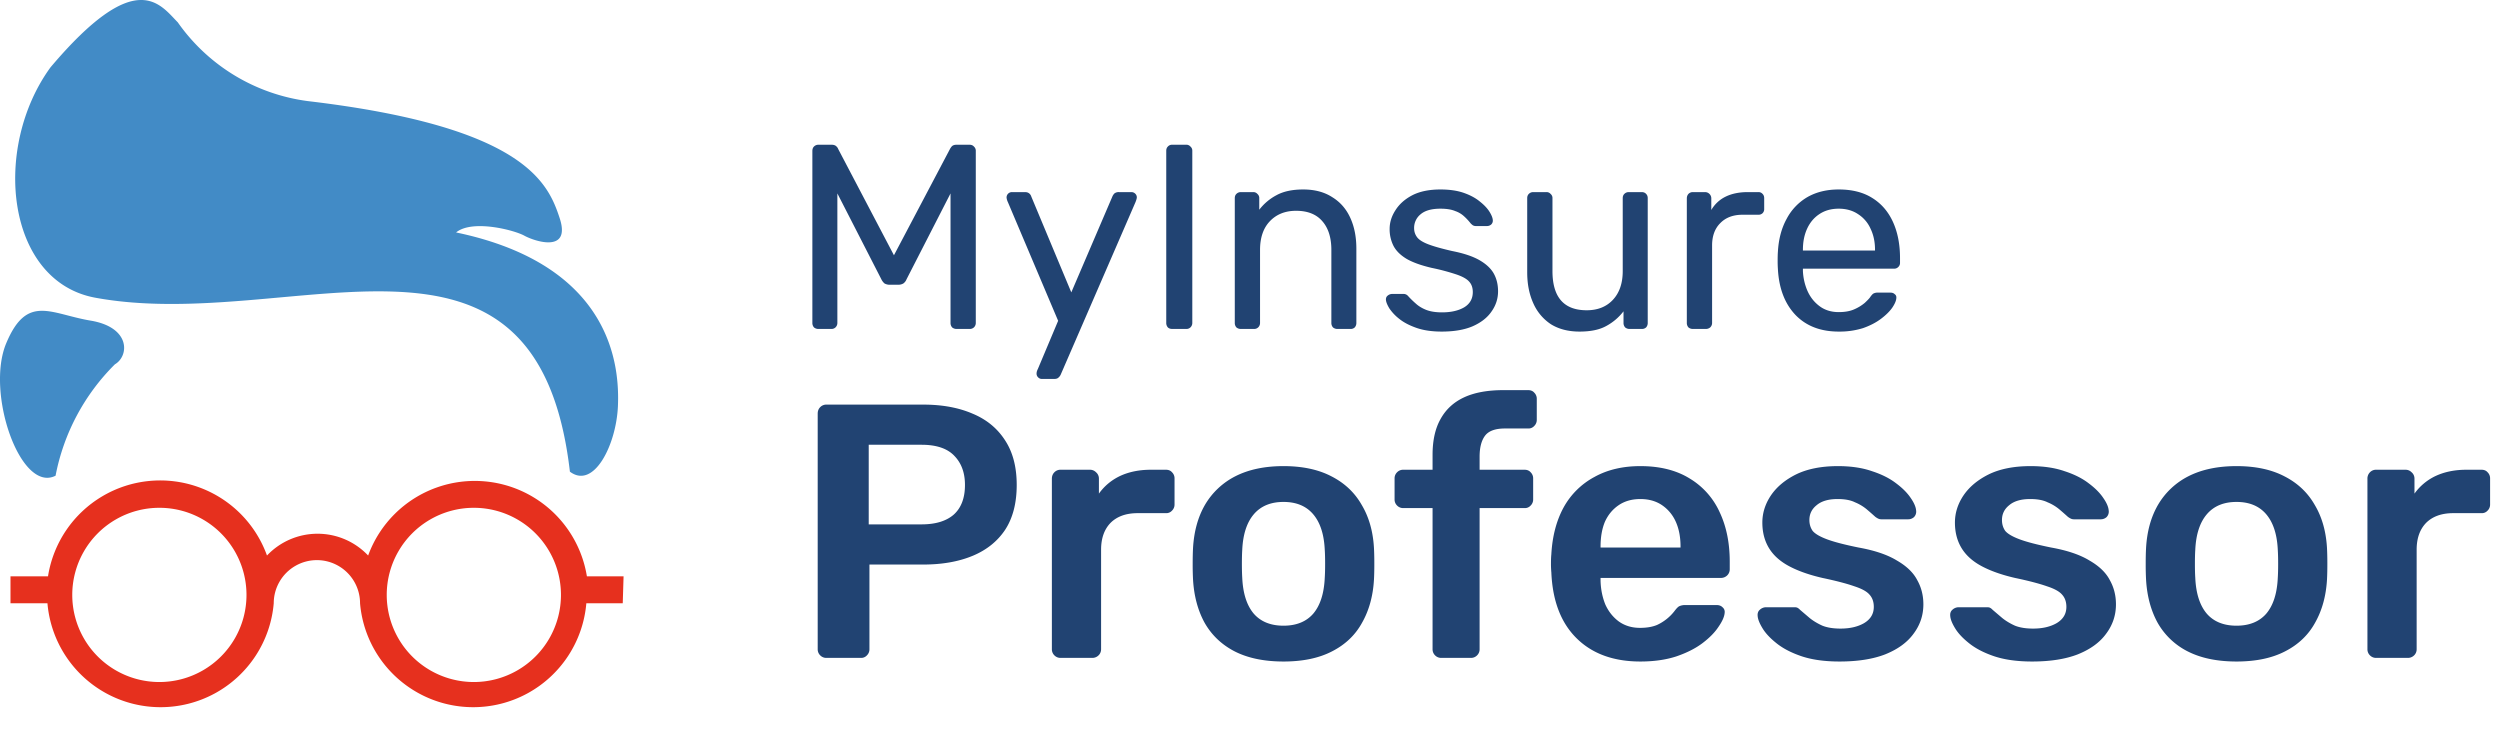
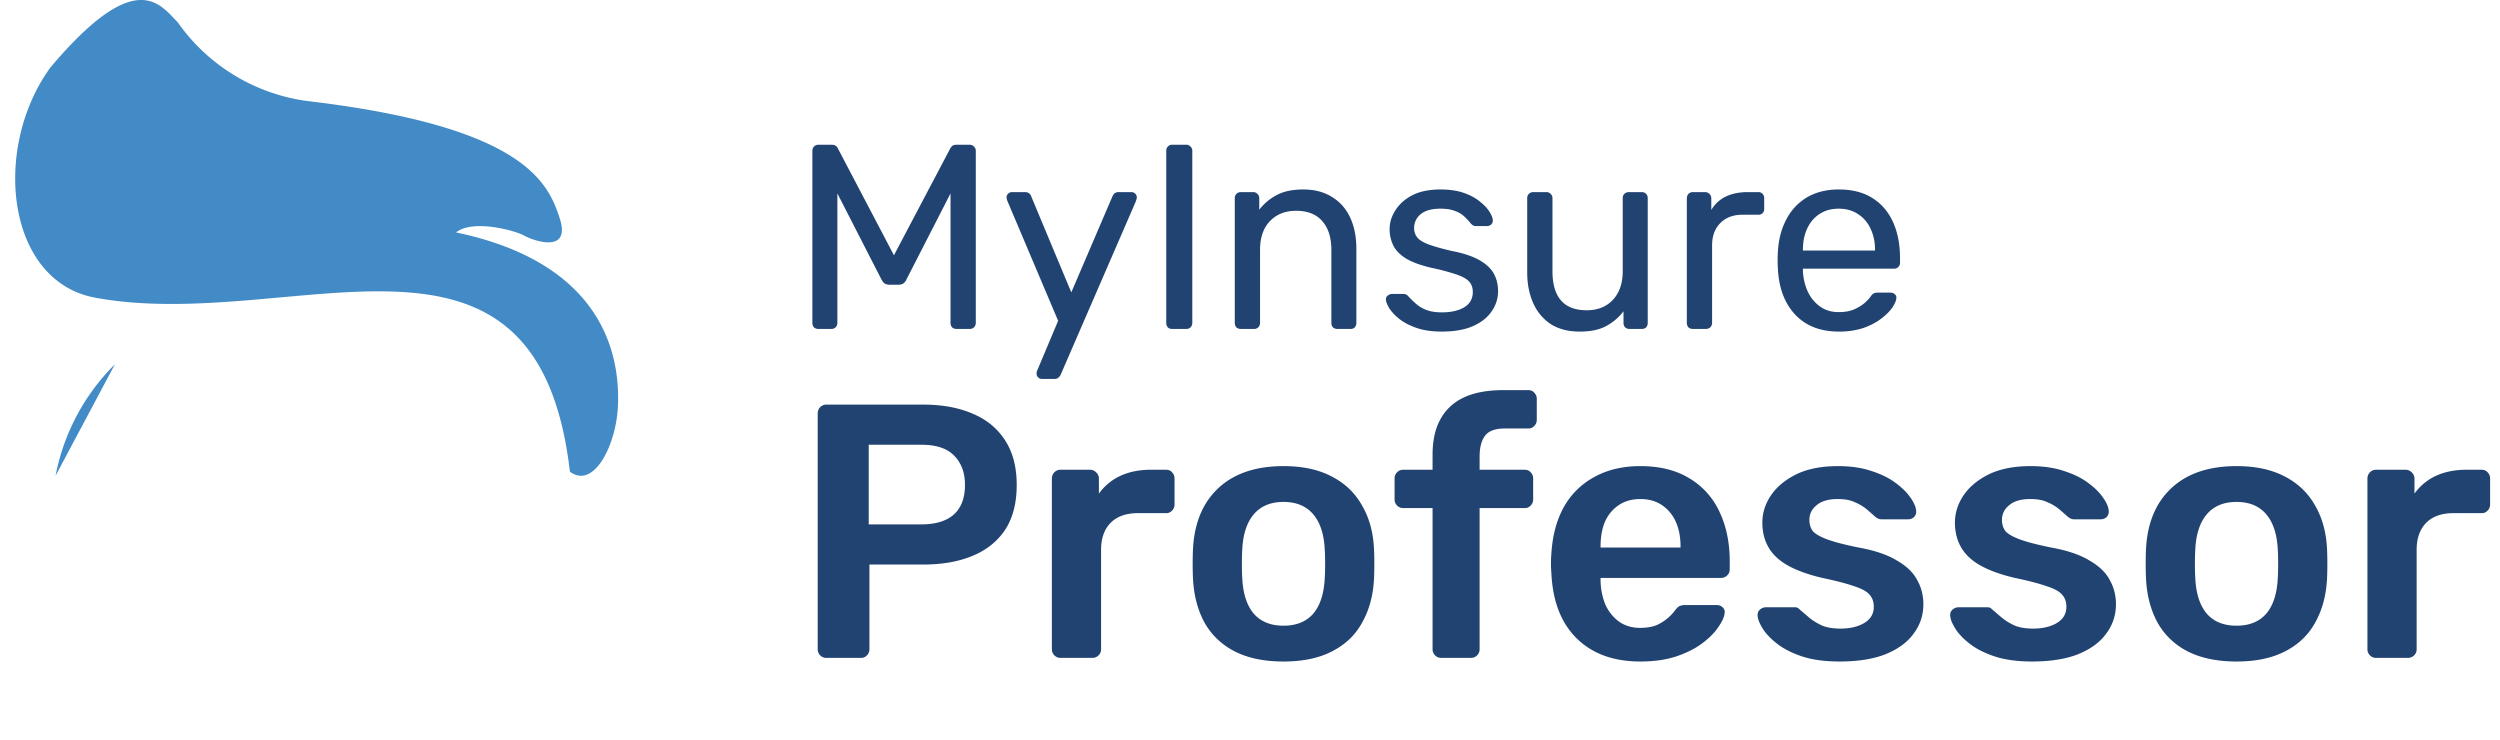
<svg xmlns="http://www.w3.org/2000/svg" width="152" height="45" fill="none">
  <path d="M49.76 20a.404.404 0 01-.272-.096.404.404 0 01-.096-.272V9.184c0-.117.032-.208.096-.272a.37.37 0 01.272-.112h.8c.128 0 .224.032.288.096a.397.397 0 01.112.16l3.392 6.464 3.408-6.464a.895.895 0 01.112-.16c.064-.064.16-.096.288-.096h.784c.117 0 .208.037.272.112a.339.339 0 01.112.272v10.448a.37.37 0 01-.112.272.368.368 0 01-.272.096h-.784a.404.404 0 01-.272-.096.404.404 0 01-.096-.272V11.76l-2.672 5.216a.583.583 0 01-.192.256.594.594 0 01-.32.08h-.496a.627.627 0 01-.336-.08.805.805 0 01-.192-.256l-2.672-5.216v7.872a.37.37 0 01-.112.272.346.346 0 01-.256.096h-.784zm13.583 3.04a.307.307 0 01-.224-.096.307.307 0 01-.096-.224.53.53 0 01.016-.128.824.824 0 01.064-.16l1.232-2.928-3.056-7.216a.85.85 0 01-.08-.272.326.326 0 01.336-.336h.784c.107 0 .192.027.256.08a.383.383 0 01.128.192l2.432 5.824 2.496-5.824a.605.605 0 01.128-.192.414.414 0 01.272-.08h.752c.096 0 .176.032.24.096a.307.307 0 01.096.224c0 .053-.026.15-.08.288l-4.544 10.48a.507.507 0 01-.144.192c-.053.053-.138.08-.256.08h-.752zM71.276 20c-.118 0-.208-.032-.272-.096a.404.404 0 01-.096-.272V9.168c0-.107.032-.192.096-.256a.339.339 0 01.272-.112h.848a.32.32 0 01.256.112.32.32 0 01.112.256v10.464a.37.37 0 01-.112.272.346.346 0 01-.256.096h-.848zm4.167 0a.404.404 0 01-.272-.096.404.404 0 01-.096-.272v-7.584c0-.107.032-.192.096-.256a.37.37 0 01.272-.112h.752a.32.32 0 01.256.112.32.32 0 01.112.256v.704a3.202 3.202 0 011.04-.88c.426-.235.97-.352 1.632-.352.693 0 1.28.155 1.76.464.49.299.858.72 1.104 1.264.245.533.368 1.157.368 1.872v4.512a.404.404 0 01-.096.272.346.346 0 01-.256.096h-.8a.404.404 0 01-.272-.096.404.404 0 01-.096-.272V15.2c0-.747-.182-1.328-.544-1.744-.363-.427-.896-.64-1.6-.64-.662 0-1.195.213-1.6.64-.395.416-.592.997-.592 1.744v4.432a.37.37 0 01-.112.272.346.346 0 01-.256.096h-.8zm12.215.16c-.598 0-1.11-.075-1.536-.224-.427-.15-.774-.33-1.04-.544a2.799 2.799 0 01-.608-.64c-.128-.213-.198-.384-.208-.512-.01-.117.026-.208.112-.272a.425.425 0 01.256-.096h.704c.064 0 .112.01.144.032.042.01.096.053.16.128.138.15.293.299.464.448.17.15.378.272.624.368.256.096.57.144.944.144.544 0 .992-.101 1.344-.304.352-.213.528-.523.528-.928 0-.267-.075-.48-.224-.64-.139-.16-.395-.304-.768-.432a13.036 13.036 0 00-1.504-.4c-.64-.15-1.147-.33-1.52-.544-.374-.224-.64-.485-.8-.784a2.23 2.23 0 01-.24-1.04c0-.395.117-.773.352-1.136.234-.373.576-.677 1.024-.912.458-.235 1.03-.352 1.712-.352.554 0 1.03.07 1.424.208.394.139.72.315.976.528.256.203.448.405.576.608.128.203.197.373.208.512a.322.322 0 01-.096.272.382.382 0 01-.256.096h-.672a.366.366 0 01-.192-.048 1.188 1.188 0 01-.128-.112 3.414 3.414 0 00-.384-.416 1.506 1.506 0 00-.56-.336c-.224-.096-.523-.144-.896-.144-.534 0-.934.112-1.2.336a1.06 1.06 0 00-.4.848c0 .203.058.384.176.544.117.16.341.304.672.432.33.128.821.267 1.472.416.704.139 1.258.325 1.664.56.405.235.693.507.864.816.17.31.256.667.256 1.072 0 .448-.134.859-.4 1.232-.256.373-.64.672-1.152.896-.502.213-1.126.32-1.872.32zm8.38 0c-.683 0-1.264-.15-1.744-.448a2.942 2.942 0 01-1.072-1.28c-.245-.544-.368-1.168-.368-1.872v-4.512c0-.107.032-.192.096-.256a.37.37 0 01.272-.112h.8a.32.32 0 01.256.112.32.32 0 01.112.256v4.432c0 1.59.693 2.384 2.08 2.384.661 0 1.19-.208 1.584-.624.405-.427.608-1.013.608-1.76v-4.432c0-.107.032-.192.096-.256a.37.37 0 01.272-.112h.784c.117 0 .208.037.272.112.064.064.096.15.096.256v7.584a.404.404 0 01-.096.272.368.368 0 01-.272.096h-.736a.404.404 0 01-.272-.096.404.404 0 01-.096-.272v-.704c-.288.373-.64.672-1.056.896-.405.224-.944.336-1.616.336zm6.889-.16a.404.404 0 01-.272-.096.404.404 0 01-.096-.272v-7.568c0-.107.032-.197.096-.272a.37.37 0 01.272-.112h.736a.37.37 0 01.272.112.369.369 0 01.112.272v.704a2.03 2.03 0 01.88-.816c.373-.181.821-.272 1.344-.272h.64a.32.32 0 01.256.112c.064.064.096.15.096.256v.656a.346.346 0 01-.096.256.345.345 0 01-.256.096h-.96c-.576 0-1.029.17-1.36.512-.331.33-.496.784-.496 1.36v4.704a.369.369 0 01-.112.272.404.404 0 01-.272.096h-.784zm8.866.16c-1.099 0-1.973-.336-2.624-1.008-.651-.683-1.008-1.61-1.072-2.784a6.942 6.942 0 01-.016-.528c0-.224.005-.405.016-.544.043-.757.219-1.419.528-1.984a3.301 3.301 0 011.264-1.328c.544-.31 1.179-.464 1.904-.464.811 0 1.488.17 2.032.512.555.341.976.827 1.264 1.456.288.63.432 1.365.432 2.208v.272a.338.338 0 01-.112.272.345.345 0 01-.256.096h-5.536v.144c.021.437.117.848.288 1.232.171.373.416.677.736.912s.704.352 1.152.352c.384 0 .704-.059.96-.176a2.61 2.61 0 00.624-.384c.16-.15.267-.261.32-.336.096-.139.171-.219.224-.24a.517.517 0 01.256-.048h.768c.107 0 .192.032.256.096.075.053.107.133.096.24-.011.16-.096.357-.256.592-.16.224-.389.448-.688.672-.299.224-.661.41-1.088.56a4.76 4.76 0 01-1.472.208zm-2.176-4.928h4.384v-.048c0-.48-.091-.907-.272-1.28a2.022 2.022 0 00-.752-.88c-.331-.224-.725-.336-1.184-.336-.459 0-.853.112-1.184.336-.32.213-.565.507-.736.88-.171.373-.256.8-.256 1.28v.048zM50.244 40a.51.51 0 01-.374-.154.51.51 0 01-.154-.374V25.15c0-.161.051-.293.154-.396a.51.51 0 01.374-.154h5.896c1.144 0 2.141.183 2.992.55.85.352 1.51.895 1.98 1.628.47.719.704 1.62.704 2.706 0 1.1-.235 2.01-.704 2.728-.47.704-1.13 1.232-1.98 1.584-.85.352-1.848.528-2.992.528h-3.278v5.148a.51.51 0 01-.154.374.466.466 0 01-.374.154h-2.09zm2.574-8.118h3.212c.85 0 1.503-.198 1.958-.594.455-.41.682-1.012.682-1.804 0-.733-.213-1.32-.638-1.76-.425-.455-1.093-.682-2.002-.682h-3.212v4.84zM64.482 40a.509.509 0 01-.374-.154.51.51 0 01-.154-.374V29.11c0-.161.051-.293.154-.396a.509.509 0 01.374-.154h1.782a.51.51 0 01.374.154.502.502 0 01.176.396v.902c.337-.47.77-.829 1.298-1.078.543-.25 1.166-.374 1.87-.374h.902c.161 0 .286.051.374.154a.51.51 0 01.154.374v1.584a.51.51 0 01-.154.374.466.466 0 01-.374.154h-1.716c-.704 0-1.254.198-1.65.594-.381.396-.572.939-.572 1.628v6.05a.51.51 0 01-.154.374.536.536 0 01-.396.154h-1.914zm13.555.22c-1.173 0-2.163-.205-2.97-.616-.792-.41-1.4-.99-1.826-1.738-.41-.748-.645-1.62-.704-2.618a17.855 17.855 0 01-.022-.968c0-.381.008-.704.022-.968.06-1.012.301-1.885.726-2.618a4.497 4.497 0 011.848-1.738c.807-.41 1.782-.616 2.926-.616 1.144 0 2.112.205 2.904.616.807.41 1.423.99 1.848 1.738.44.733.69 1.606.748 2.618.015.264.022.587.022.968s-.007.704-.022.968c-.058.997-.3 1.87-.726 2.618-.41.748-1.019 1.327-1.826 1.738-.792.41-1.774.616-2.948.616zm0-2.178c.778 0 1.38-.242 1.804-.726.426-.499.66-1.225.704-2.178.015-.22.022-.506.022-.858s-.007-.638-.022-.858c-.044-.939-.278-1.657-.704-2.156-.425-.499-1.026-.748-1.804-.748-.777 0-1.378.25-1.804.748-.425.499-.66 1.217-.704 2.156-.014.22-.022.506-.022.858s.008.638.022.858c.044.953.28 1.68.704 2.178.426.484 1.027.726 1.804.726zM87.628 40a.51.51 0 01-.374-.154.51.51 0 01-.154-.374v-8.58h-1.782a.51.51 0 01-.374-.154.51.51 0 01-.154-.374v-1.276a.51.51 0 01.154-.374.51.51 0 01.374-.154H87.1v-.902c0-.88.161-1.606.484-2.178.323-.587.8-1.027 1.43-1.32.63-.293 1.43-.44 2.398-.44h1.496c.161 0 .286.051.374.154a.51.51 0 01.154.374v1.276a.51.51 0 01-.154.374.466.466 0 01-.374.154H91.5c-.587 0-.99.147-1.21.44-.22.293-.33.719-.33 1.276v.792h2.728c.161 0 .286.051.374.154a.51.51 0 01.154.374v1.276a.51.51 0 01-.154.374.466.466 0 01-.374.154H89.96v8.58a.51.51 0 01-.154.374.51.51 0 01-.374.154h-1.804zm12.106.22c-1.628 0-2.92-.47-3.872-1.408-.954-.939-1.467-2.273-1.54-4.004a5.68 5.68 0 01-.023-.55c0-.235.008-.418.022-.55.06-1.1.308-2.053.749-2.86A4.627 4.627 0 0196.94 29c.791-.44 1.723-.66 2.794-.66 1.188 0 2.185.25 2.992.748a4.594 4.594 0 011.826 2.046c.41.865.616 1.87.616 3.014v.462a.512.512 0 01-.154.374.537.537 0 01-.396.154h-7.304v.176c.014.513.11.99.286 1.43.19.425.462.77.814 1.034.366.264.799.396 1.297.396.411 0 .756-.059 1.035-.176a2.852 2.852 0 001.056-.836c.132-.176.234-.279.308-.308a.852.852 0 01.374-.066h1.892c.146 0 .264.044.352.132a.363.363 0 01.132.33c-.015.235-.14.52-.374.858-.22.337-.543.667-.968.99-.426.323-.961.594-1.606.814-.631.205-1.357.308-2.178.308zm-2.42-6.93h4.862v-.066c0-.572-.096-1.07-.286-1.496a2.371 2.371 0 00-.836-1.012c-.367-.25-.807-.374-1.32-.374-.514 0-.954.125-1.32.374-.367.25-.646.587-.837 1.012-.175.425-.263.924-.263 1.496v.066zm14.523 6.93c-.88 0-1.636-.103-2.266-.308-.616-.205-1.122-.462-1.518-.77-.396-.308-.69-.616-.88-.924-.191-.308-.294-.565-.308-.77-.015-.161.029-.286.132-.374a.56.56 0 01.374-.154h1.738a.49.49 0 01.154.022.542.542 0 01.176.132l.594.506c.22.176.476.33.77.462.293.117.66.176 1.1.176.572 0 1.048-.11 1.43-.33.396-.235.594-.565.594-.99 0-.308-.088-.557-.264-.748-.162-.19-.47-.36-.924-.506-.455-.161-1.1-.33-1.936-.506-.822-.19-1.504-.433-2.046-.726-.543-.293-.946-.66-1.21-1.1-.264-.44-.396-.953-.396-1.54 0-.572.168-1.115.506-1.628.352-.528.865-.96 1.54-1.298.689-.337 1.54-.506 2.552-.506.792 0 1.481.103 2.068.308.586.19 1.07.433 1.452.726.396.293.696.594.902.902.205.293.315.55.33.77a.475.475 0 01-.132.396.526.526 0 01-.352.132h-1.628a.433.433 0 01-.198-.044 1.107 1.107 0 01-.176-.11 22 22 0 00-.528-.462 2.726 2.726 0 00-.704-.418c-.264-.132-.616-.198-1.056-.198-.558 0-.983.125-1.276.374-.294.235-.44.535-.44.902 0 .25.066.47.198.66.146.176.432.345.858.506.425.161 1.07.33 1.936.506.982.176 1.76.44 2.332.792.586.337.997.733 1.232 1.188.249.44.374.931.374 1.474 0 .66-.198 1.254-.594 1.782-.382.528-.954.946-1.716 1.254-.748.293-1.68.44-2.794.44zm11.709 0c-.88 0-1.636-.103-2.266-.308-.616-.205-1.122-.462-1.518-.77-.396-.308-.69-.616-.88-.924-.191-.308-.294-.565-.308-.77-.015-.161.029-.286.132-.374a.56.56 0 01.374-.154h1.738a.49.49 0 01.154.022.542.542 0 01.176.132l.594.506c.22.176.476.33.77.462.293.117.66.176 1.1.176.572 0 1.048-.11 1.43-.33.396-.235.594-.565.594-.99 0-.308-.088-.557-.264-.748-.162-.19-.47-.36-.924-.506-.455-.161-1.1-.33-1.936-.506-.822-.19-1.504-.433-2.046-.726-.543-.293-.946-.66-1.21-1.1-.264-.44-.396-.953-.396-1.54 0-.572.168-1.115.506-1.628.352-.528.865-.96 1.54-1.298.689-.337 1.54-.506 2.552-.506.792 0 1.481.103 2.068.308.586.19 1.07.433 1.452.726.396.293.696.594.902.902.205.293.315.55.33.77a.475.475 0 01-.132.396.526.526 0 01-.352.132h-1.628a.433.433 0 01-.198-.044 1.107 1.107 0 01-.176-.11 22 22 0 00-.528-.462 2.726 2.726 0 00-.704-.418c-.264-.132-.616-.198-1.056-.198-.558 0-.983.125-1.276.374-.294.235-.44.535-.44.902 0 .25.066.47.198.66.146.176.432.345.858.506.425.161 1.07.33 1.936.506.982.176 1.76.44 2.332.792.586.337.997.733 1.232 1.188.249.44.374.931.374 1.474 0 .66-.198 1.254-.594 1.782-.382.528-.954.946-1.716 1.254-.748.293-1.68.44-2.794.44zm12.435 0c-1.174 0-2.164-.205-2.97-.616a4.352 4.352 0 01-1.826-1.738c-.411-.748-.646-1.62-.704-2.618a17.552 17.552 0 01-.022-.968c0-.381.007-.704.022-.968.058-1.012.3-1.885.726-2.618a4.497 4.497 0 011.848-1.738c.806-.41 1.782-.616 2.926-.616 1.144 0 2.112.205 2.904.616.806.41 1.422.99 1.848 1.738.44.733.689 1.606.748 2.618.014.264.022.587.022.968s-.008.704-.022.968c-.059.997-.301 1.87-.726 2.618-.411.748-1.02 1.327-1.826 1.738-.792.41-1.775.616-2.948.616zm0-2.178c.777 0 1.378-.242 1.804-.726.425-.499.66-1.225.704-2.178.014-.22.022-.506.022-.858s-.008-.638-.022-.858c-.044-.939-.279-1.657-.704-2.156-.426-.499-1.027-.748-1.804-.748-.778 0-1.379.25-1.804.748-.426.499-.66 1.217-.704 2.156-.015.22-.022.506-.022.858s.007.638.022.858c.044.953.278 1.68.704 2.178.425.484 1.026.726 1.804.726zM144.468 40a.51.51 0 01-.374-.154.512.512 0 01-.154-.374V29.11a.54.54 0 01.154-.396.51.51 0 01.374-.154h1.782c.147 0 .272.051.374.154a.5.5 0 01.176.396v.902a3.32 3.32 0 011.298-1.078c.543-.25 1.166-.374 1.87-.374h.902c.162 0 .286.051.374.154a.508.508 0 01.154.374v1.584a.508.508 0 01-.154.374.465.465 0 01-.374.154h-1.716c-.704 0-1.254.198-1.65.594-.381.396-.572.939-.572 1.628v6.05a.508.508 0 01-.154.374.534.534 0 01-.396.154h-1.914z" fill="#214372" />
-   <path d="M3.069 4.096C-.506 9.016.379 17.1 5.79 18.1c12.02 2.214 26.86-6.723 28.86 10.577 1.46 1.099 2.821-1.64 2.92-3.985.098-2.345-.28-8.56-9.84-10.56.984-.804 3.526-.148 4.15.197.622.344 2.853 1.082 2.148-1.066-.706-2.149-2.132-5.56-15.317-7.117a11.478 11.478 0 01-7.903-4.789c-1.1-1.115-2.542-3.41-7.74 2.74zm.31 24.827a12.986 12.986 0 013.607-6.772c.87-.509.968-2.247-1.475-2.657-2.444-.41-3.87-1.64-5.133 1.378-1.263 3.017.87 9.134 3 8.051z" fill="#428BC6" />
-   <path d="M37.913 35.039h-2.23a6.904 6.904 0 00-13.3-1.263 4.23 4.23 0 00-6.15 0A6.903 6.903 0 002.919 35.04H.638v1.64h2.247a6.904 6.904 0 0013.758 0 2.624 2.624 0 015.248 0 6.904 6.904 0 0013.758 0h2.214l.05-1.64zM9.69 41.467a5.296 5.296 0 110-10.593 5.296 5.296 0 010 10.593zm19.12 0a5.296 5.296 0 110-10.593 5.296 5.296 0 010 10.593z" fill="#E6301E" />
+   <path d="M3.069 4.096C-.506 9.016.379 17.1 5.79 18.1c12.02 2.214 26.86-6.723 28.86 10.577 1.46 1.099 2.821-1.64 2.92-3.985.098-2.345-.28-8.56-9.84-10.56.984-.804 3.526-.148 4.15.197.622.344 2.853 1.082 2.148-1.066-.706-2.149-2.132-5.56-15.317-7.117a11.478 11.478 0 01-7.903-4.789c-1.1-1.115-2.542-3.41-7.74 2.74zm.31 24.827a12.986 12.986 0 013.607-6.772z" fill="#428BC6" />
</svg>